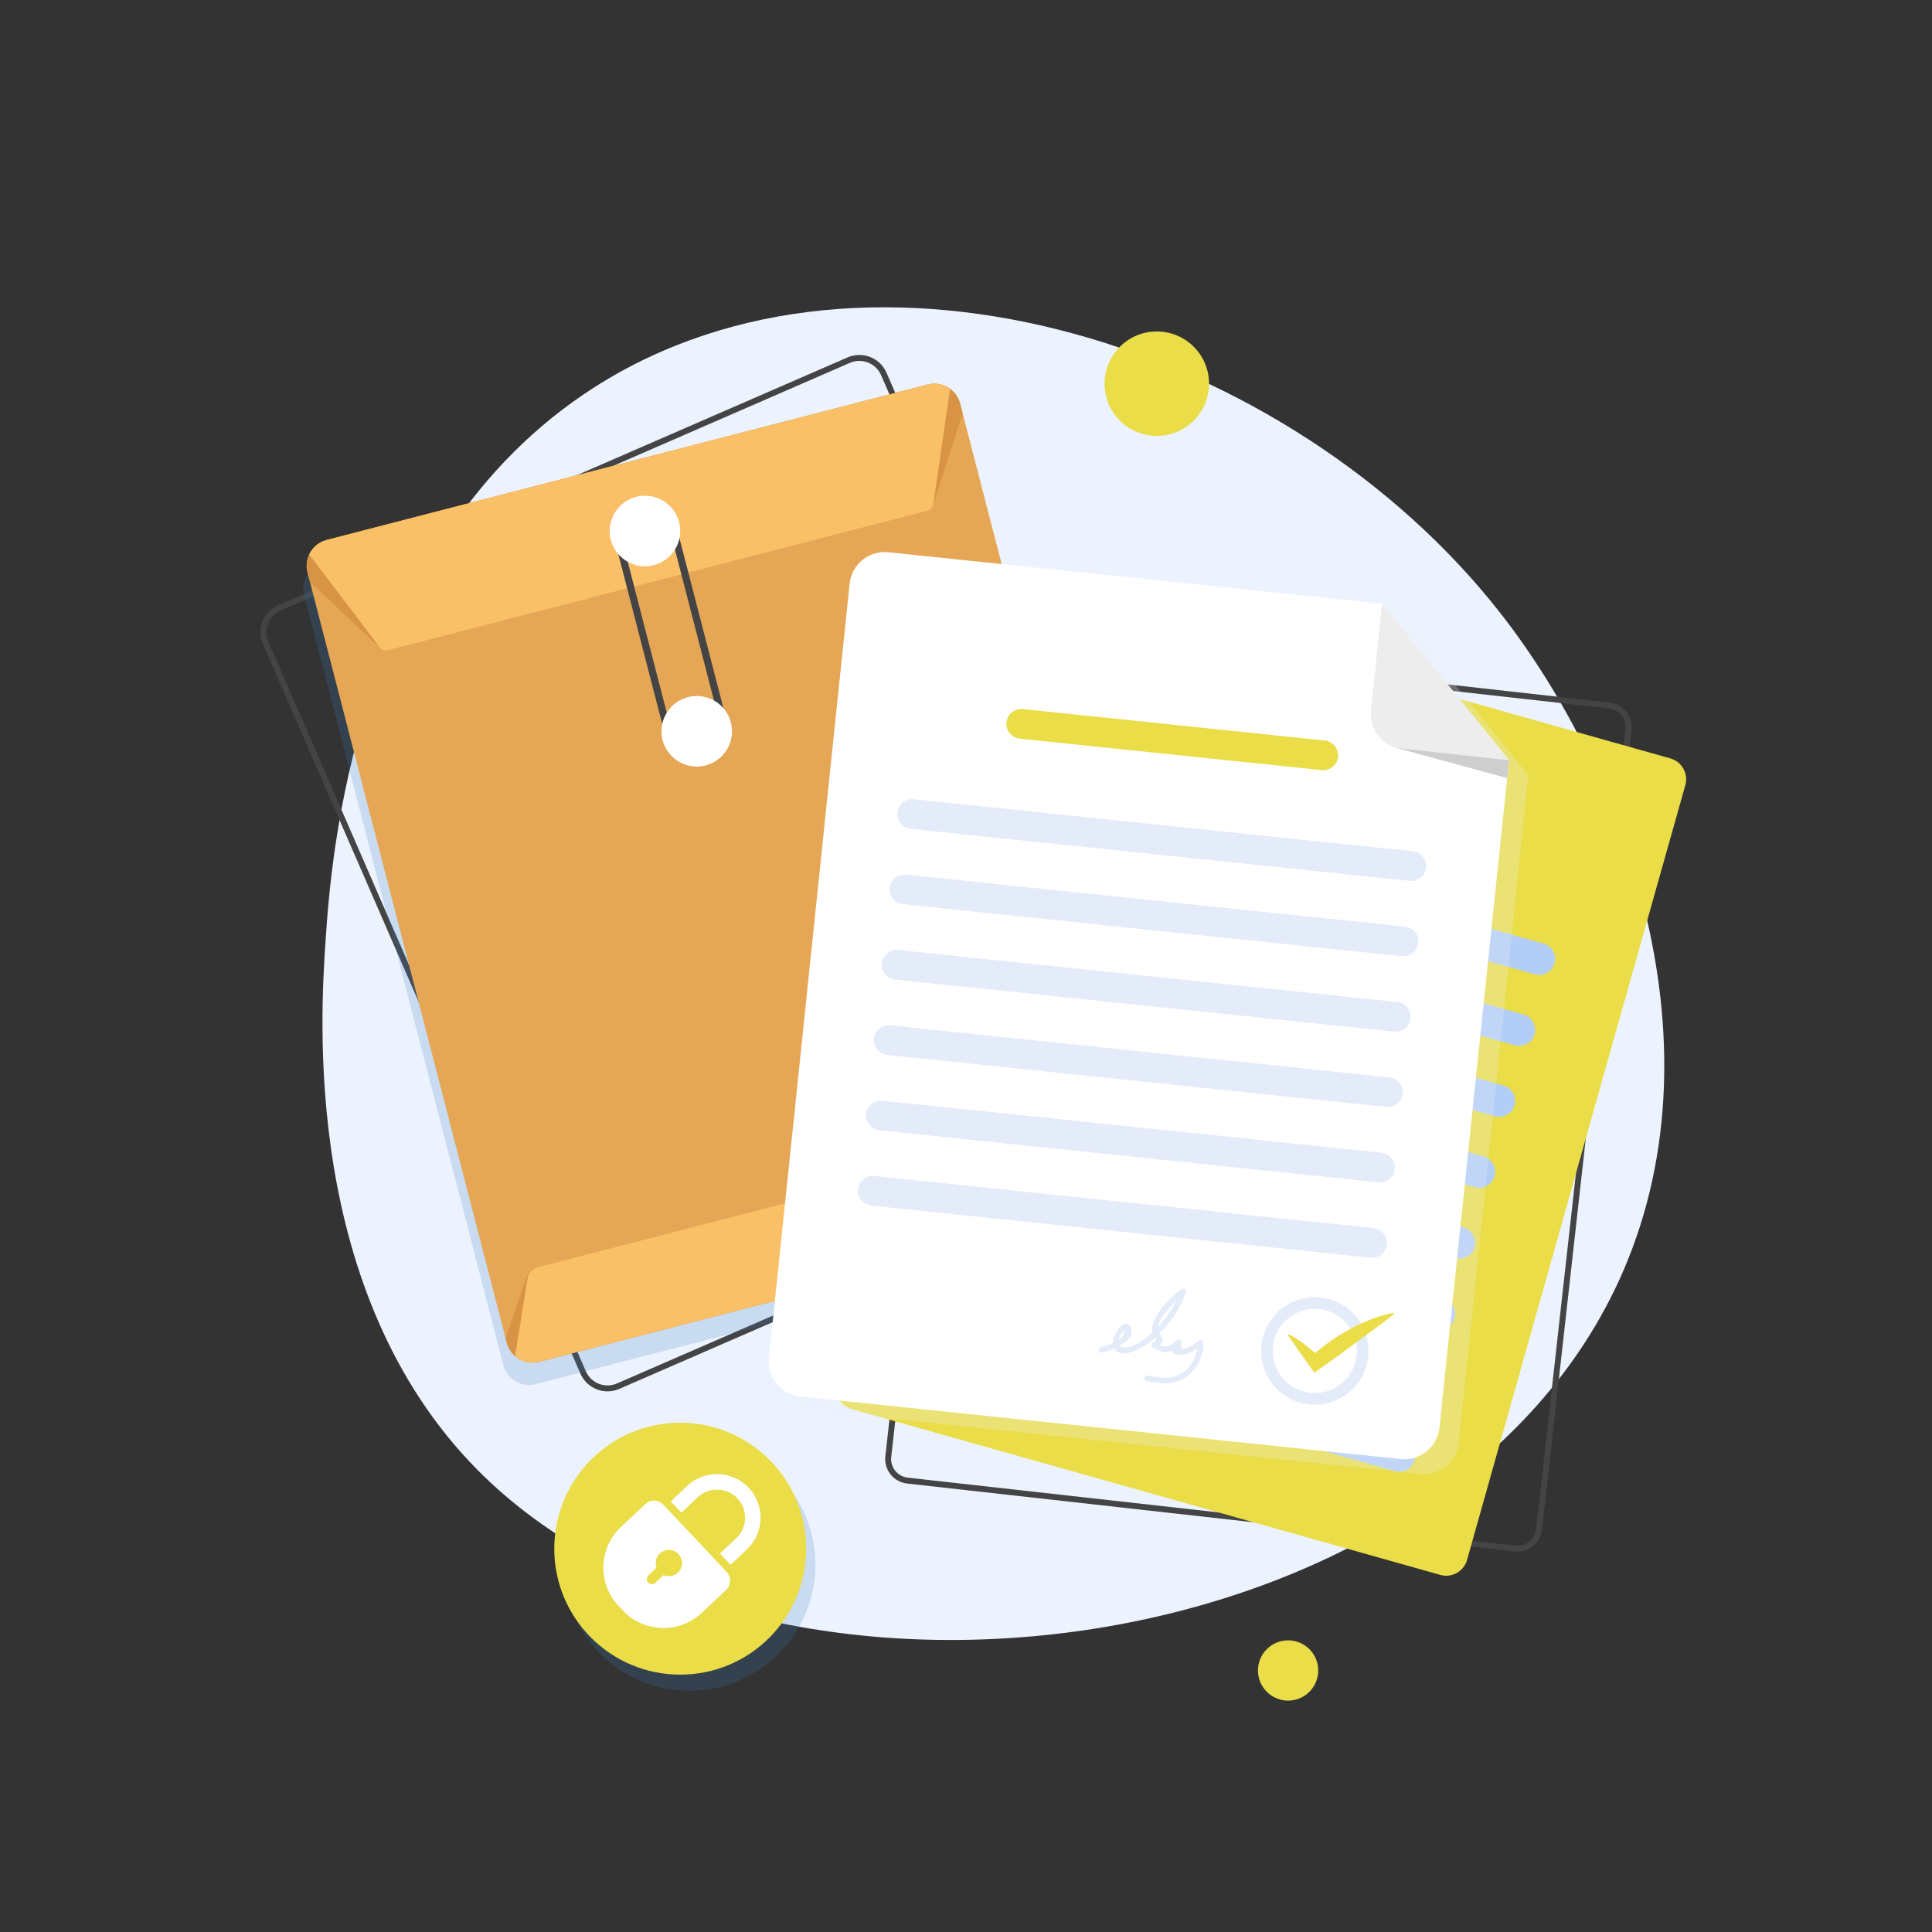
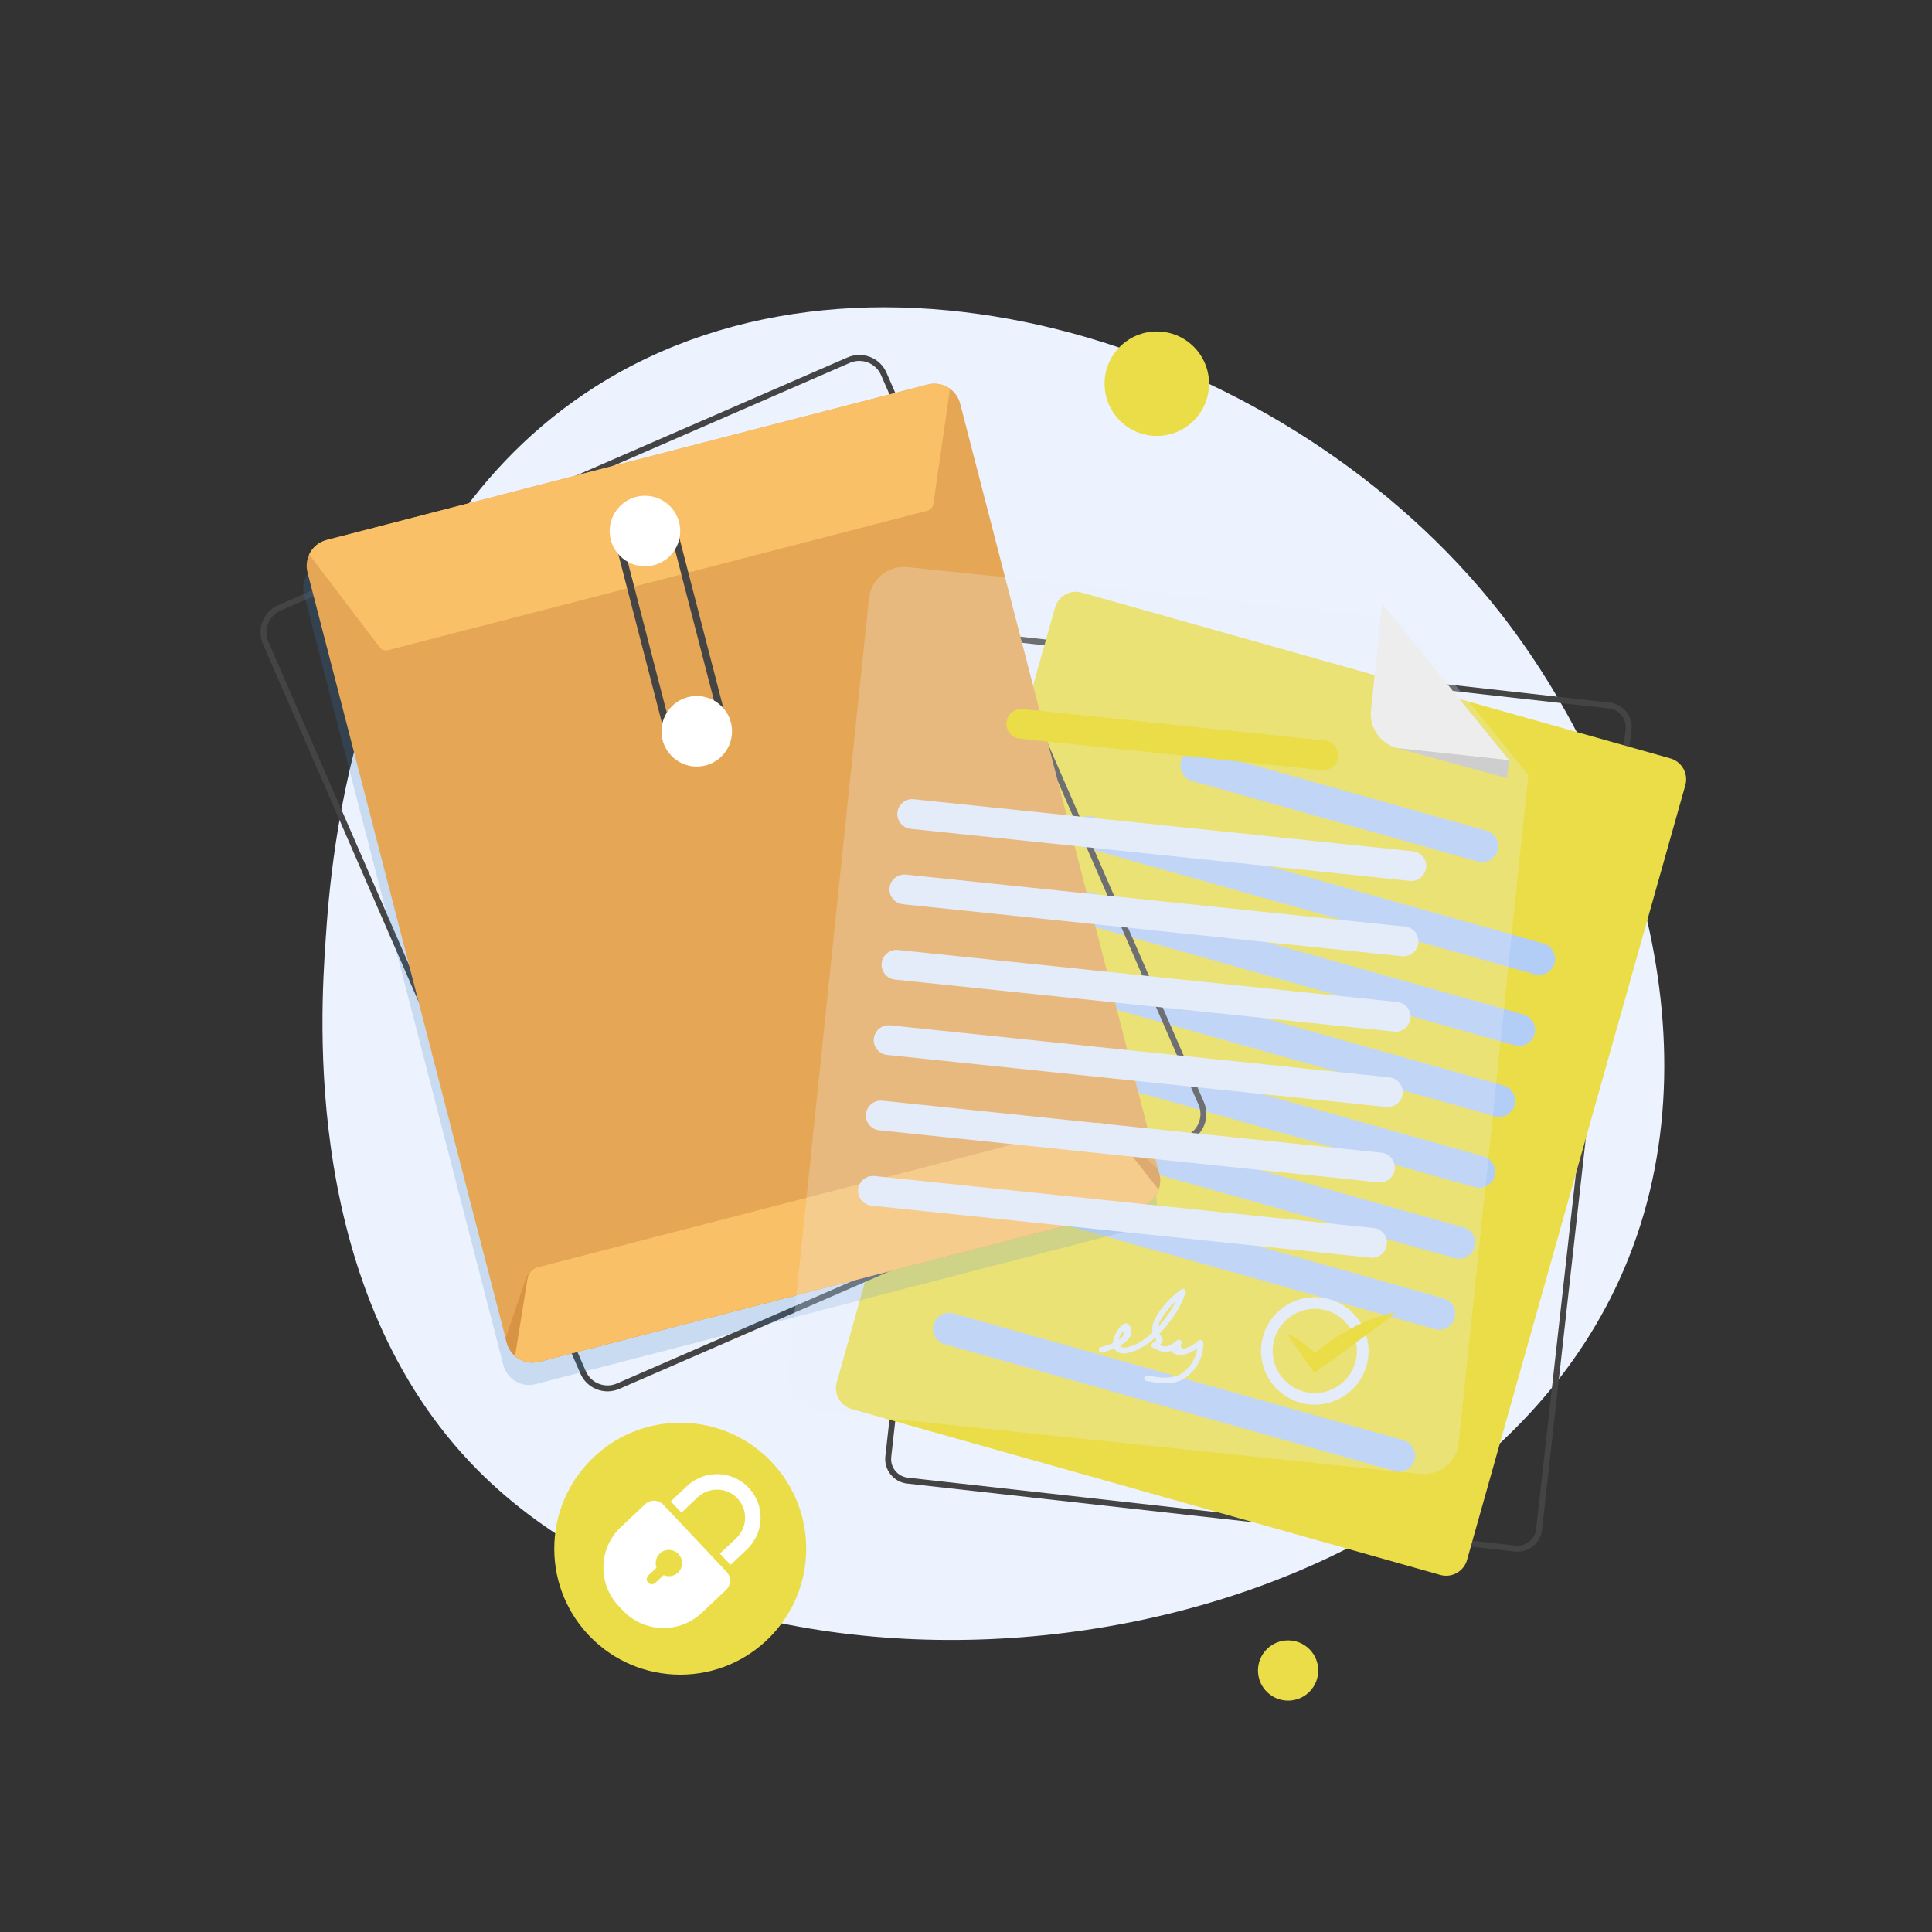
<svg xmlns="http://www.w3.org/2000/svg" viewBox="0 0 4000 4000">
  <rect x="0" y="0" width="4000" height="4000" fill="#333333" stroke="none" />
  <defs>
    <style> .cls-1, .cls-2 { fill: #ecf3fe; } .cls-3 { fill: #fff; } .cls-4 { isolation: isolate; } .cls-5 { fill: #444; } .cls-6 { fill: #3a7ec1; opacity: .2; } .cls-6, .cls-2 { mix-blend-mode: multiply; } .cls-7 { fill: #eadd48; } .cls-2 { opacity: .25; } .cls-8 { fill: #b3cef6; } .cls-9 { fill: #e5a755; } .cls-10 { fill: #f9c067; } .cls-11 { fill: #d89444; } .cls-12 { fill: #cecece; } .cls-13 { fill: #e4ecf9; } .cls-14 { fill: #ededed; } </style>
  </defs>
  <g class="cls-4">
    <g id="Layer_1" data-name="Layer 1">
      <g>
        <path class="cls-1" d="m674.27,1944.62c10.78-158.48,55.98-823.2,556.51-1142.91,572.82-365.88,1440.7-87.47,1874.96,466.87,264.6,337.76,465.78,902.48,246.51,1381.95-372.86,815.3-1778.77,984.61-2364.25,392.17-363.4-367.72-324.38-941.55-313.74-1098.09Z" />
        <path class="cls-5" d="m3142.01,3212.53c-1.9,0-3.8-.11-5.71-.32l-1258.32-140.71c-13.48-1.51-25.59-8.21-34.11-18.87-8.52-10.66-12.38-23.96-10.87-37.43l185.23-1656.37c1.51-13.48,8.21-25.59,18.87-34.11,10.66-8.52,23.95-12.38,37.43-10.87l1258.32,140.71c13.48,1.51,25.59,8.21,34.11,18.87,8.52,10.66,12.38,23.96,10.87,37.43l-185.23,1656.37c-1.51,13.48-8.21,25.59-18.87,34.11-9.15,7.31-20.24,11.19-31.72,11.19Zm-1073.16-1886.73c-8.71,0-17.13,2.95-24.09,8.5-8.1,6.47-13.19,15.66-14.33,25.88l-185.23,1656.37c-1.14,10.22,1.79,20.31,8.26,28.41,6.47,8.1,15.66,13.19,25.88,14.33l1258.32,140.71c10.22,1.15,20.31-1.79,28.41-8.26,8.1-6.47,13.19-15.66,14.33-25.88l185.23-1656.37c1.14-10.22-1.79-20.31-8.26-28.41-6.47-8.1-15.66-13.19-25.88-14.33l-1258.32-140.71c-1.45-.16-2.89-.24-4.32-.24Z" />
        <g>
          <path class="cls-7" d="m2982.06,3260.71l-1218.72-343.36c-23.73-6.68-37.67-31.57-30.99-55.29l451.98-1604.24c6.68-23.73,31.57-37.67,55.29-30.99l1218.72,343.36c23.73,6.68,37.67,31.57,30.99,55.29l-451.98,1604.24c-6.68,23.73-31.57,37.67-55.29,30.99Z" />
          <path class="cls-8" d="m3059.75,1783.8l-591.67-166.7c-17.55-4.94-27.87-23.35-22.92-40.9h0c4.94-17.55,23.35-27.87,40.9-22.92l591.67,166.7c17.55,4.94,27.87,23.35,22.92,40.9h0c-4.94,17.55-23.35,27.87-40.9,22.92Z" />
          <path class="cls-8" d="m3177.63,2017.29l-932-262.58c-17.55-4.94-27.87-23.35-22.92-40.9h0c4.94-17.55,23.35-27.87,40.9-22.92l932,262.58c17.55,4.94,27.87,23.35,22.92,40.9h0c-4.94,17.55-23.35,27.87-40.9,22.92Z" />
          <path class="cls-8" d="m3136.24,2164.23l-932-262.58c-17.55-4.94-27.87-23.35-22.92-40.9h0c4.94-17.55,23.35-27.87,40.9-22.92l932,262.58c17.55,4.94,27.87,23.35,22.92,40.9h0c-4.94,17.55-23.35,27.87-40.9,22.92Z" />
          <path class="cls-8" d="m3094.84,2311.16l-932-262.58c-17.55-4.94-27.87-23.35-22.92-40.9h0c4.94-17.55,23.35-27.87,40.9-22.92l932,262.58c17.55,4.94,27.87,23.35,22.92,40.9h0c-4.94,17.55-23.35,27.87-40.9,22.92Z" />
          <path class="cls-8" d="m3053.44,2458.09l-932-262.58c-17.55-4.94-27.87-23.35-22.92-40.9h0c4.94-17.55,23.35-27.87,40.9-22.92l932,262.58c17.55,4.94,27.87,23.35,22.92,40.9h0c-4.94,17.55-23.35,27.87-40.9,22.92Z" />
          <path class="cls-8" d="m3012.05,2605.03l-932-262.58c-17.55-4.94-27.87-23.35-22.92-40.9h0c4.94-17.55,23.35-27.87,40.9-22.92l932,262.58c17.55,4.94,27.87,23.35,22.92,40.9h0c-4.94,17.55-23.35,27.87-40.9,22.92Z" />
          <path class="cls-8" d="m2970.65,2751.96l-932-262.58c-17.55-4.94-27.87-23.35-22.92-40.9h0c4.94-17.55,23.35-27.87,40.9-22.92l932,262.58c17.55,4.95,27.87,23.35,22.92,40.9h0c-4.94,17.55-23.35,27.87-40.9,22.92Z" />
-           <path class="cls-8" d="m2929.25,2898.89l-932-262.58c-17.55-4.94-27.87-23.35-22.92-40.9h0c4.94-17.55,23.35-27.87,40.9-22.92l932,262.58c17.55,4.94,27.87,23.35,22.92,40.9h0c-4.94,17.55-23.35,27.87-40.9,22.92Z" />
          <path class="cls-8" d="m2887.86,3045.83l-932-262.58c-17.55-4.94-27.87-23.35-22.92-40.9h0c4.94-17.55,23.35-27.87,40.9-22.92l932,262.58c17.55,4.94,27.87,23.35,22.92,40.9h0c-4.94,17.55-23.35,27.87-40.9,22.92Z" />
        </g>
        <path class="cls-5" d="m1257.92,2880.62h-.19c-1.86,0-3.5-.07-5.03-.2-.23-.02-.45-.05-.68-.07l-.23-.03c-1.39-.14-2.83-.33-4.27-.58l-.3-.05c-.38-.06-.76-.13-1.15-.2-1.53-.3-3.07-.66-4.57-1.08-.43-.12-.86-.25-1.29-.38l-.28-.09c-1.21-.37-2.41-.78-3.58-1.21l-.1-.04c-.54-.2-1.09-.41-1.62-.63-1.21-.5-2.41-1.04-3.68-1.66-.61-.3-1.22-.6-1.82-.92-1.42-.75-2.63-1.45-3.74-2.14-.55-.34-1.08-.7-1.61-1.07l-.48-.33c-.8-.54-1.58-1.09-2.35-1.66-.63-.47-1.24-.95-1.84-1.45-.82-.66-1.66-1.38-2.56-2.21l-.34-.31c-.35-.32-.71-.63-1.05-.97-1.33-1.28-2.52-2.54-3.65-3.83-.18-.21-.33-.4-.48-.58l-.1-.13c-.96-1.14-1.92-2.37-2.83-3.63-.32-.45-.62-.89-.92-1.33l-.07-.1c-.74-1.1-1.47-2.25-2.16-3.43l-.19-.33c-.22-.37-.43-.73-.64-1.11-1-1.82-1.82-3.48-2.52-5.08l-3.8-8.73-653.41-1501.56c-.76-1.74-1.44-3.55-2.09-5.54-.14-.42-.26-.85-.37-1.28-.05-.17-.09-.34-.14-.51-.33-1.13-.71-2.47-1.01-3.84-.12-.55-.22-1.1-.32-1.65l-.09-.47c-.26-1.38-.44-2.51-.57-3.57-.09-.74-.16-1.48-.23-2.22-.1-1.18-.17-2.36-.21-3.49-.02-.73-.04-1.48-.03-2.22,0-1.06.05-2.2.13-3.48l.02-.38c.04-.61.07-1.21.13-1.81.12-1.23.3-2.41.46-3.43l.08-.57c.08-.53.16-1.05.26-1.58.21-1.09.47-2.09.71-3.05l.07-.26c.74-2.93,1.59-5.58,2.61-8.09.12-.29.25-.58.38-.87.04-.09.08-.18.12-.27.73-1.71,1.44-3.2,2.16-4.56.21-.4.44-.79.66-1.18l.26-.45c.83-1.45,1.56-2.65,2.31-3.77.36-.54.75-1.08,1.14-1.62l.11-.15c.85-1.18,1.68-2.26,2.55-3.29.5-.6,1-1.18,1.52-1.76.85-.95,1.77-1.91,2.82-2.93l.14-.14c.53-.51,1.05-1.02,1.6-1.51,1.14-1.02,2.3-1.95,3.19-2.65l.46-.36c.46-.37.92-.74,1.41-1.08,1.28-.93,2.57-1.74,3.76-2.47.15-.09.31-.2.48-.3.42-.27.85-.55,1.29-.8,2.03-1.16,3.98-2.14,5.96-3l1178.67-512.91c1.96-.85,4.01-1.61,6.26-2.31.47-.15.96-.27,1.44-.39.19-.05.38-.09.57-.15,1.29-.35,2.78-.75,4.34-1.06.61-.12,1.21-.21,1.82-.3l.58-.09c1.26-.2,2.61-.39,4.03-.52.72-.06,1.44-.1,2.16-.13h.3c1.46-.08,2.75-.1,3.98-.08.81.02,1.63.05,2.44.09,1.27.07,2.57.19,3.98.36l.13.02c.73.09,1.45.18,2.17.3,1.25.2,2.56.47,4.12.83l.51.12c.51.11,1.01.23,1.52.36,1.39.38,2.85.84,4.57,1.45.11.04.23.08.35.12.34.11.68.22,1.02.35,2.57.98,5.14,2.19,7.85,3.69l.33.18c.78.43,1.6.88,2.44,1.4.45.28.87.57,1.29.86l.47.32c.92.61,1.91,1.3,2.92,2.06.48.37.94.74,1.4,1.12l.23.19c1.02.83,1.92,1.6,2.72,2.35.52.48,1.02.96,1.52,1.45.85.84,1.69,1.72,2.5,2.62.48.53.95,1.07,1.41,1.62.72.86,1.44,1.78,2.27,2.91l.28.38c.33.44.65.88.96,1.33.78,1.13,1.48,2.28,2.12,3.36.09.15.19.3.28.45.24.38.47.76.69,1.15,1.02,1.85,1.89,3.59,2.63,5.31l657.21,1510.3c.7,1.6,1.33,3.29,2,5.3.13.41.25.8.37,1.19l.12.4c.39,1.3.74,2.62,1.04,3.93l.07.29c.11.46.21.93.31,1.4.3,1.51.54,3.04.73,4.56l.02.16c.04.23.07.47.1.7.18,1.72.29,3.45.32,5.31,0,.45,0,.94,0,1.42v.48c-.03,1.23-.07,2.32-.14,3.36-.05.78-.12,1.57-.2,2.35-.1.93-.24,1.87-.38,2.8-.47,3.09-1.17,6.13-2.08,9.04-.11.35-.23.69-.34,1.02l-.14.41c-.58,1.7-1.22,3.36-1.92,4.95-.24.54-.48,1.09-.74,1.64h0c-.75,1.58-1.58,3.14-2.54,4.78l-.19.33c-.17.3-.33.6-.52.89-1.29,2.08-2.57,3.93-3.93,5.66-.13.17-.28.34-.43.5-1.23,1.53-2.59,3.06-4.05,4.54-.36.37-.75.73-1.14,1.1l-.39.37c-1.19,1.13-2.39,2.19-3.59,3.15-.62.5-1.25.99-1.89,1.47-1.22.91-2.53,1.8-4.02,2.74l-.48.31c-.45.29-.9.58-1.36.85-2.25,1.31-4.32,2.36-6.34,3.24l-1178.67,512.91c-1.57.68-3.28,1.33-5.24,1.98l-.16.05c-.32.11-.64.21-.96.31-1.72.54-3.46,1-5.14,1.36-.22.05-.45.09-.68.13l-.28.05c-1.64.33-3.23.58-4.76.76l-.19.03c-.21.03-.43.06-.65.08-1.62.17-3.29.27-5.12.31-.37,0-.76.01-1.14.01ZM1779.35,747.22c-.76,0-1.56.02-2.45.06h-.31c-.55.04-1.11.07-1.66.12-1.08.1-2.19.26-3.23.42l-.67.1c-.41.06-.82.12-1.23.2-1.15.23-2.39.56-3.46.85-.28.08-.57.15-.86.22-.25.06-.5.12-.75.2-1.83.57-3.47,1.18-5.03,1.85l-1178.67,512.91c-1.57.68-3.13,1.47-4.78,2.41-.23.13-.45.28-.68.43-.24.16-.48.31-.72.46-1.01.62-2.06,1.28-3.01,1.97-.32.23-.63.48-.94.73l-.55.43c-.78.61-1.69,1.34-2.54,2.11-.43.38-.84.79-1.25,1.19l-.14.14c-.85.83-1.59,1.59-2.26,2.34-.42.46-.82.93-1.21,1.41-.68.82-1.35,1.68-2.03,2.63l-.11.16c-.3.41-.6.83-.88,1.25-.59.88-1.18,1.84-1.85,3.02l-.33.57c-.14.25-.29.49-.42.74-.56,1.05-1.12,2.24-1.72,3.63-.09.21-.19.43-.29.64-.04.09-.09.18-.12.27-.8,1.98-1.48,4.1-2.08,6.48l-.07.28c-.21.84-.41,1.63-.56,2.37-.06.32-.11.66-.16,1.01l-.11.72c-.13.85-.28,1.83-.38,2.74-.04.44-.07.88-.1,1.33l-.03.43c-.07,1.05-.1,1.96-.11,2.77,0,.58,0,1.18.03,1.77.03.91.08,1.85.17,2.79.05.59.11,1.18.18,1.78.1.81.25,1.71.46,2.84l.1.54c.07.39.14.78.23,1.16.23,1.02.53,2.08.81,3.06.07.24.14.49.21.75.06.23.12.46.2.69.53,1.62,1.07,3.07,1.67,4.45l657.21,1510.29c.54,1.25,1.21,2.58,2.02,4.07.15.26.3.52.44.77l.23.38c.55.94,1.13,1.87,1.73,2.75l.07.11c.23.35.47.69.71,1.03.72,1,1.48,1.98,2.26,2.9.14.16.26.31.37.46l.1.13c.85.98,1.8,1.98,2.88,3.02.23.22.47.43.7.64l.42.37c.73.66,1.4,1.24,2.04,1.76.49.4.98.79,1.47,1.16.61.46,1.24.89,1.88,1.33l.54.37c.38.26.75.52,1.14.76.87.54,1.85,1.1,3,1.71.47.25.96.49,1.46.74,1.03.5,1.99.93,2.94,1.32.42.17.86.34,1.3.5,1.02.38,1.98.71,2.95,1l.3.09c.32.1.64.2.97.29,1.19.33,2.42.62,3.66.86.27.05.52.09.78.14l.36.06c1.18.2,2.33.36,3.43.47.17.02.33.04.49.06l.24.03c1.18.1,2.49.15,4,.15.36,0,.71,0,1.06,0,1.49-.03,2.82-.11,4.09-.24l.66-.09c1.23-.15,2.5-.35,3.8-.61l.77-.15c1.33-.29,2.71-.65,4.11-1.09.25-.08.48-.16.72-.23l.17-.06c1.63-.54,2.97-1.04,4.21-1.58l1178.67-512.91c1.58-.69,3.24-1.54,5.07-2.6.29-.17.57-.35.86-.54l.6-.39c1.22-.77,2.27-1.48,3.22-2.19.51-.38,1-.77,1.5-1.17.96-.78,1.9-1.6,2.86-2.52l.47-.44c.25-.23.5-.46.74-.71,1.2-1.22,2.31-2.46,3.3-3.7.14-.17.25-.3.35-.41,1.05-1.35,2.06-2.8,3.07-4.44.07-.12.14-.25.22-.38.11-.2.22-.4.34-.6.78-1.32,1.44-2.57,2.03-3.82h0c.21-.44.4-.87.59-1.31.56-1.28,1.08-2.6,1.54-3.95l.17-.5c.08-.22.15-.43.22-.66.72-2.32,1.29-4.75,1.67-7.24.11-.75.23-1.49.31-2.24.07-.63.12-1.25.16-1.88.06-.82.09-1.69.1-2.68v-.57c.02-.31.02-.62.02-.93-.03-1.52-.11-2.89-.25-4.23l-.02-.13c-.03-.19-.06-.38-.08-.57-.15-1.21-.34-2.44-.58-3.65-.07-.35-.15-.69-.23-1.04l-.07-.31c-.24-1.04-.52-2.09-.83-3.12l-.14-.46c-.08-.28-.16-.56-.25-.83-.54-1.64-1.05-2.99-1.6-4.24l-657.21-1510.3c-.59-1.36-1.28-2.75-2.12-4.26-.12-.21-.25-.41-.37-.62-.13-.22-.27-.43-.4-.65-.62-1.04-1.14-1.89-1.69-2.69-.22-.33-.45-.63-.68-.94l-.32-.44c-.68-.92-1.25-1.66-1.8-2.31-.37-.44-.75-.87-1.14-1.3-.65-.72-1.31-1.42-1.98-2.08-.4-.39-.81-.79-1.23-1.18-.62-.58-1.32-1.17-2.17-1.87l-.27-.22c-.34-.28-.69-.57-1.04-.84-.73-.56-1.55-1.11-2.32-1.63l-.61-.41c-.27-.18-.53-.37-.8-.54-.59-.36-1.22-.71-1.85-1.05l-.36-.2c-2.21-1.22-4.26-2.19-6.3-2.97-.14-.05-.27-.09-.4-.14-.23-.08-.46-.15-.69-.23-1.41-.5-2.57-.87-3.66-1.16-.33-.09-.66-.16-.99-.23l-.63-.14c-1.29-.3-2.33-.51-3.3-.67-.56-.09-1.14-.16-1.71-.23l-.13-.02c-1.13-.14-2.17-.23-3.18-.29-.66-.04-1.31-.06-1.96-.08-.23,0-.47,0-.71,0Z" />
        <path class="cls-6" d="m2385.38,2521.61c.31-.45.6-.9.89-1.36.86-1.34,1.66-2.71,2.4-4.11.21-.41.44-.8.64-1.22,1.24-2.49,2.28-5.08,3.13-7.75.26-.81.51-1.62.74-2.44.18-.68.35-1.36.51-2.05.23-.98.42-1.97.59-2.97.1-.56.21-1.12.29-1.69.22-1.56.38-3.14.47-4.73.01-.26,0-.53.01-.79.05-1.38.05-2.77,0-4.17-.02-.51-.06-1.03-.09-1.54-.08-1.21-.21-2.42-.37-3.64-.07-.49-.12-.99-.21-1.48-.27-1.67-.6-3.34-1.03-5.01l-2.38-9.18h0l-404.93-1565.74h0l-5.1-19.71c-.45-1.74-.99-3.44-1.6-5.09-.19-.53-.42-1.03-.63-1.55-.44-1.12-.9-2.22-1.41-3.3-.28-.58-.58-1.13-.87-1.69-.51-.98-1.04-1.96-1.6-2.9-.33-.55-.68-1.09-1.03-1.63-.59-.91-1.21-1.8-1.85-2.68-.38-.51-.76-1.02-1.15-1.51-.67-.85-1.38-1.68-2.1-2.48-.41-.46-.82-.93-1.25-1.38-.74-.78-1.52-1.52-2.31-2.24-.46-.43-.91-.88-1.39-1.29-.73-.63-1.49-1.21-2.25-1.8-2.06-1.61-4.2-3.1-6.47-4.4-.38-.22-.77-.4-1.16-.61-1.26-.69-2.54-1.35-3.85-1.93-.57-.26-1.15-.47-1.73-.71-1.17-.47-2.34-.93-3.54-1.32-.66-.22-1.33-.41-2-.6-1.15-.33-2.31-.63-3.49-.89-.71-.16-1.43-.3-2.15-.43-1.17-.21-2.35-.37-3.54-.5-.74-.08-1.47-.16-2.21-.22-1.22-.08-2.44-.1-3.67-.11-.72,0-1.44-.02-2.17,0-1.33.05-2.67.19-4.01.34-.63.07-1.25.1-1.88.19-1.96.29-3.93.67-5.9,1.17l-1244.49,321.85c-1.97.51-3.87,1.13-5.73,1.83-.59.22-1.14.5-1.72.74-1.25.52-2.49,1.06-3.69,1.66-.64.32-1.24.68-1.86,1.03-1.09.61-2.16,1.23-3.2,1.9-.61.39-1.19.81-1.78,1.23-1,.71-1.98,1.44-2.92,2.2-.54.44-1.08.89-1.6,1.35-.94.83-1.84,1.68-2.72,2.57-.46.46-.92.92-1.36,1.4-.9.97-1.75,1.98-2.58,3.02-.35.44-.72.87-1.06,1.32-.91,1.21-1.75,2.47-2.56,3.75-.2.31-.42.61-.61.93-1.32,2.19-2.46,4.49-3.47,6.85-.4.93-.8,1.85-1.15,2.81-.23.62-.41,1.25-.61,1.88-.32.98-.63,1.96-.89,2.96-.17.64-.31,1.29-.45,1.94-.23,1.01-.44,2.02-.61,3.05-.11.66-.2,1.32-.28,1.99-.13,1.04-.23,2.08-.31,3.13-.05.66-.09,1.33-.11,2-.04,1.08-.02,2.16,0,3.26.02.65.02,1.29.06,1.94.07,1.18.21,2.36.36,3.55.07.56.11,1.12.2,1.68.28,1.74.62,3.49,1.07,5.23l5.11,19.74h0l404.91,1565.66h0l2.39,9.22c.43,1.67.96,3.28,1.53,4.87.17.47.36.94.54,1.4.44,1.14.92,2.26,1.44,3.36.22.47.43.94.67,1.4.63,1.25,1.3,2.46,2.01,3.64.14.23.26.47.4.69.84,1.35,1.75,2.65,2.7,3.91.34.46.71.89,1.06,1.33.64.79,1.28,1.56,1.96,2.32.47.52.94,1.04,1.43,1.54.6.62,1.22,1.21,1.85,1.8.56.53,1.11,1.07,1.69,1.57.97.84,1.98,1.64,3,2.41.5.37,1,.73,1.5,1.09.98.69,1.98,1.35,3,1.97.49.3.98.58,1.48.86.98.55,1.98,1.08,2.99,1.57.45.22.9.44,1.35.65,1.28.58,2.58,1.12,3.91,1.6.41.15.83.28,1.24.42,1.22.42,2.45.79,3.71,1.12.27.07.53.15.8.22,1.46.36,2.94.64,4.43.88.39.06.79.12,1.19.18,1.52.21,3.04.37,4.58.45.26.01.51.01.77.02,1.43.06,2.86.05,4.3,0,.3-.01.6-.01.9-.03,1.58-.09,3.17-.26,4.76-.49.34-.05.69-.11,1.03-.17,1.65-.27,3.3-.59,4.94-1.02l1244.49-321.85c2.09-.54,4.11-1.22,6.08-1.98.62-.24,1.2-.52,1.81-.77,1.35-.58,2.67-1.19,3.96-1.87.64-.33,1.26-.68,1.88-1.04,1.25-.72,2.45-1.49,3.63-2.3.52-.36,1.06-.7,1.56-1.08,1.5-1.11,2.94-2.28,4.31-3.53.12-.11.25-.2.37-.32,1.52-1.41,2.94-2.9,4.29-4.46.28-.32.53-.67.8-1,1.03-1.25,2.01-2.55,2.93-3.88Z" />
        <g>
          <path class="cls-9" d="m1987.94,835.74l412.4,1594.63c2.91,11.25,2.13,22.56-1.61,32.71-6.01,16.44-19.73,29.75-37.96,34.47l-1244.49,321.85c-18.22,4.71-36.68-.27-49.91-11.74-8.19-7.06-14.36-16.58-17.26-27.83l-412.4-1594.63c-3.35-12.94-1.82-25.99,3.46-37.2,6.74-14.36,19.58-25.7,36.11-29.98l1244.49-321.85c16.53-4.27,33.26-.58,46.07,8.69,10.09,7.23,17.76,17.94,21.1,30.88Z" />
-           <path class="cls-11" d="m1987.94,835.74l5.1,19.71-61.47,191.35-569.79,154.92-573.49,140.75-146.48-137.54-5.11-19.74c-7.63-29.51,10.1-59.55,39.57-67.17l1244.49-321.85c29.47-7.62,59.55,10.06,67.18,39.57Z" />
          <path class="cls-11" d="m2397.96,2421.19l2.38,9.18c7.62,29.47-10.1,59.55-39.57,67.18l-1244.49,321.85c-29.47,7.62-59.55-10.1-67.18-39.57l-2.39-9.22,42.68-125.11c3.55-10.45,12.79-19.01,23.54-21.75l1155.86-298.93c10.74-2.78,22.97.19,31.17,7.6l97.99,88.77Z" />
          <path class="cls-10" d="m2398.73,2463.08c-6.01,16.44-19.73,29.75-37.96,34.47l-1244.49,321.85c-18.22,4.71-36.68-.27-49.91-11.74l25.98-161.34c1.76-10.95,9.84-19.83,20.58-22.61l1155.86-298.93c10.74-2.78,22.11,1.07,28.99,9.78l100.94,128.52Z" />
          <path class="cls-10" d="m1966.84,804.86l-34.4,238.56c-.95,6.77-5.9,12.25-12.48,13.95l-1116.34,288.71c-6.62,1.71-13.57-.7-17.71-6.14l-145.74-191.93c6.74-14.36,19.58-25.7,36.11-29.98l1244.49-321.85c16.53-4.27,33.26-.58,46.07,8.69Z" />
          <path class="cls-5" d="m1429.75,1569.21c-23.26,0-44.54-15.66-50.63-39.2l-109.82-424.64c-3.48-13.47-1.49-27.54,5.62-39.6,7.11-12.06,18.44-20.63,31.92-24.11l25.41-6.57c27.91-7.22,56.5,9.62,63.72,37.53l109.82,424.64c3.48,13.47,1.49,27.54-5.62,39.6-7.11,12.06-18.44,20.63-31.92,24.11h0l-25.41,6.57c-4.37,1.13-8.76,1.67-13.08,1.67Zm-84.42-520.86c-3.09,0-6.22.39-9.35,1.19l-25.41,6.57c-9.61,2.49-17.7,8.61-22.78,17.23-5.08,8.63-6.51,18.67-4.02,28.28l109.82,424.64c5.16,19.94,25.57,31.96,45.51,26.81l25.41-6.57c9.61-2.49,17.7-8.6,22.78-17.23,5.08-8.63,6.51-18.67,4.02-28.28l-109.82-424.64c-4.35-16.81-19.55-28-36.17-28Z" />
          <circle class="cls-3" cx="1335.31" cy="1099.42" r="73.02" transform="translate(-386.3 1266.22) rotate(-45)" />
          <circle class="cls-3" cx="1442.54" cy="1514.05" r="73.02" />
        </g>
-         <circle class="cls-6" cx="1427.49" cy="3239.79" r="260.79" transform="translate(-1872.78 1958.3) rotate(-45)" />
        <g>
          <circle class="cls-7" cx="1408.34" cy="3206.39" r="260.79" />
          <g>
            <path class="cls-3" d="m1335.71,3114.24l-50.41,47.51c-46.13,43.48-48.3,116.79-4.82,162.92l9.32,9.89c43.48,46.13,116.79,48.29,162.92,4.82l50.41-47.51c10.72-10.11,11.22-26.99,1.12-37.71l-130.82-138.79c-10.11-10.72-26.99-11.22-37.71-1.12Z" />
            <path class="cls-3" d="m1410.75,3131.79l33.85-31.9c23.35-22.01,60.24-20.91,82.25,2.43,22.01,23.35,20.92,60.24-2.43,82.25l-33.85,31.9,21.98,23.32,33.85-31.9c36.21-34.13,37.9-91.35,3.77-127.56-34.13-36.21-91.35-37.9-127.56-3.77l-33.85,31.9,21.98,23.32Z" />
            <path class="cls-7" d="m1403.53,3255.99c10.95-10.32,11.46-27.57,1.14-38.52-10.32-10.95-27.57-11.46-38.52-1.14-8.22,7.74-10.55,19.38-6.85,29.34l-16.98,16c-4.24,4-4.44,10.74-.44,14.98,4,4.24,10.74,4.44,14.98.44l16.98-16c9.72,4.28,21.48,2.64,29.69-5.11Z" />
          </g>
        </g>
        <path class="cls-2" d="m2901.47,1280.72l-1022.34-106.56c-40.04-4.17-75.89,24.9-80.06,64.95l-167.06,1602.89c-4.17,40.04,24.9,75.89,64.95,80.06l1243.17,129.57c40.04,4.17,75.89-24.9,80.06-64.95l144.05-1382.05-262.76-323.91Z" />
        <g>
-           <path class="cls-3" d="m2861.48,1249.92l-1022.34-106.56c-40.04-4.17-75.89,24.9-80.06,64.95l-167.07,1602.89c-4.17,40.04,24.9,75.89,64.95,80.06l1243.17,129.57c40.04,4.17,75.89-24.9,80.06-64.95l144.05-1382.05-262.76-323.91Z" />
          <path class="cls-14" d="m2838.46,1470.75c-4.17,40.04,24.9,75.89,64.94,80.06l220.83,23.02-262.76-323.91-23.02,220.83Z" />
          <polygon class="cls-12" points="2891.99 1548.7 3120.36 1610.99 3124.24 1573.83 2891.99 1548.7" />
          <path class="cls-7" d="m2736.45,1594.45l-625.19-65.16c-16.86-1.76-29.21-16.99-27.45-33.84h0c1.76-16.86,16.99-29.21,33.84-27.45l625.19,65.16c16.86,1.76,29.21,16.99,27.45,33.84h0c-1.76,16.86-16.99,29.21-33.84,27.45Z" />
          <path class="cls-13" d="m2918.95,1823.76l-1033.54-107.72c-16.86-1.76-29.21-16.99-27.45-33.84h0c1.76-16.86,16.99-29.21,33.84-27.45l1033.54,107.72c16.86,1.76,29.21,16.99,27.45,33.84h0c-1.76,16.86-16.99,29.21-33.84,27.45Z" />
          <path class="cls-13" d="m2902.68,1979.79l-1033.54-107.72c-16.86-1.76-29.21-16.99-27.45-33.84h0c1.76-16.86,16.99-29.21,33.84-27.45l1033.54,107.72c16.86,1.76,29.21,16.99,27.45,33.84h0c-1.76,16.86-16.99,29.21-33.84,27.45Z" />
          <path class="cls-13" d="m2886.42,2135.81l-1033.54-107.72c-16.86-1.76-29.21-16.99-27.45-33.84h0c1.76-16.86,16.99-29.21,33.84-27.45l1033.54,107.72c16.86,1.76,29.21,16.99,27.45,33.84h0c-1.76,16.86-16.99,29.21-33.84,27.45Z" />
          <path class="cls-13" d="m2870.16,2291.83l-1033.54-107.72c-16.86-1.76-29.21-16.99-27.45-33.84h0c1.76-16.86,16.99-29.21,33.84-27.45l1033.54,107.72c16.86,1.76,29.21,16.99,27.45,33.84h0c-1.76,16.86-16.99,29.21-33.84,27.45Z" />
          <path class="cls-13" d="m2853.9,2447.86l-1033.54-107.72c-16.86-1.76-29.21-16.99-27.45-33.84h0c1.76-16.86,16.99-29.21,33.84-27.45l1033.54,107.72c16.86,1.76,29.21,16.99,27.45,33.84h0c-1.76,16.86-16.99,29.21-33.84,27.45Z" />
          <path class="cls-13" d="m2837.64,2603.88l-1033.54-107.72c-16.86-1.76-29.21-16.99-27.45-33.84h0c1.76-16.86,16.99-29.21,33.84-27.45l1033.54,107.72c16.86,1.76,29.21,16.99,27.45,33.84h0c-1.76,16.86-16.99,29.21-33.84,27.45Z" />
          <path class="cls-13" d="m2491.28,2780.22c-.27-4.99-5.53-8.03-9.67-4.65-5.51,4.49-11.22,8.92-17.6,12.12-3.08,1.23-6.15,2.45-9.22,3.68-6.12,3.22-9.53.67-10.24-7.66,5.55-5.07-1.97-13.37-7.74-8.66-7.13,5.82-16.58,13.7-26.66,12.45-2.93-.36-6.14-1.66-9.3-3.15,2.03-1.59,3.97-3.3,5.77-5.42,1.42-1.67.99-4.03.33-5.85-1.85-5.12-4.4-8.51-6.38-12.06,23.98-23.94,44.6-54.91,54.16-85.14,1.85-5.85-4.87-9.52-9.38-6.18-21.12,15.65-40.32,35.39-52.79,58.75-4.41,8.25-8.12,17.22-6.58,26.79.16.98.51,1.9.77,2.85-5.87,5.45-11.85,10.57-17.93,14.92-8.51,6.09-17.44,11.13-27.47,14.26-7.15,2.23-17.89,5.72-22.81-1.26,16.22-9.1,29.33-21.98,22.35-38.04-10.5-24.15-35.59,12.28-36.9,32.63-7.89,3.68-16.22,6.33-24.68,8.4-7.24,1.77-4.83,13.14,2.46,11.36,5.83-1.42,15.23-4.31,24.93-8.5,13.76,24.25,57.28-.56,71.95-11.59,4.37-3.29,8.7-6.9,12.96-10.71,3.34,5.96,3.55,4.96-4.76,10.58-4.17,2.82-4.11,8.64.79,10.68,9.05,3.77,18.36,9.53,28.42,8.38,3.1-.36,6.11-1.36,9.04-2.63.26,1.57.99,3.06,2.34,3.94,15.94,10.44,36.15,1.79,51.51-8.54-2.65,18.12-12.66,35.9-26.54,47.31-21.94,18.04-50.11,13.65-75.85,8.6-7.24-1.42-11.02,9.58-3.71,11.01,28.07,5.5,58.09,10.18,82.89-7.56,21.69-15.51,36.96-44.34,35.53-71.1Zm-168.32-21.13c9-6.96,2.86,6.24-.29,9.47-1.96,2.02-4.32,3.74-6.75,5.34.25-3.82,4.49-12.85,7.03-14.81Zm75.66-16.34c2.18-9.02,10.05-18.99,15.59-26.42,6.22-8.35,13.21-15.86,20.73-22.85-9.21,18.98-22.21,37.53-37.02,53.44.17-1.31.34-2.62.71-4.16Z" />
          <path class="cls-13" d="m2704.7,2906.88c-60.61-9.62-102.1-66.76-92.48-127.37,9.62-60.61,66.76-102.1,127.37-92.48,60.61,9.62,102.1,66.76,92.48,127.37-9.62,60.61-66.76,102.1-127.37,92.48Zm31.12-196.08c-47.51-7.54-92.29,24.98-99.83,72.48-7.54,47.51,24.98,92.29,72.48,99.83,47.51,7.54,92.29-24.98,99.83-72.48,7.54-47.51-24.98-92.29-72.48-99.83Z" />
          <path class="cls-7" d="m2884.28,2718.56l-.77.12c-9.26,1.49-17.98,3.72-26.41,6.35l-12.55,4.08-12.04,4.78c-15.95,6.51-31.18,14.01-45.65,22.57-14.9,7.96-28.53,17.66-42.11,27.45-7.58,5.53-14.89,11.43-22.06,17.52-4.08-3.75-8.28-7.4-12.67-10.93-5.85-5.13-12.47-9.69-18.92-14.38-6.71-4.5-13.55-8.91-21.19-12.74l-.7-.35c-.5-.25-1.12-.23-1.62.11-.73.5-.92,1.5-.42,2.23,17.12,25.06,34.78,49.73,52.45,74.4.97,1.31,2.83,1.62,4.14.66,27.3-19.36,54.47-38.91,81.29-58.93l40.39-29.81c13.54-9.84,26.7-20.19,40.07-30.26.46-.35.72-.93.62-1.54-.14-.88-.96-1.47-1.84-1.33Z" />
        </g>
        <circle class="cls-7" cx="2395.07" cy="794.4" r="108.15" />
        <circle class="cls-7" cx="2666.88" cy="3458.57" r="62.38" transform="translate(-1664.47 2898.76) rotate(-45)" />
      </g>
    </g>
  </g>
</svg>